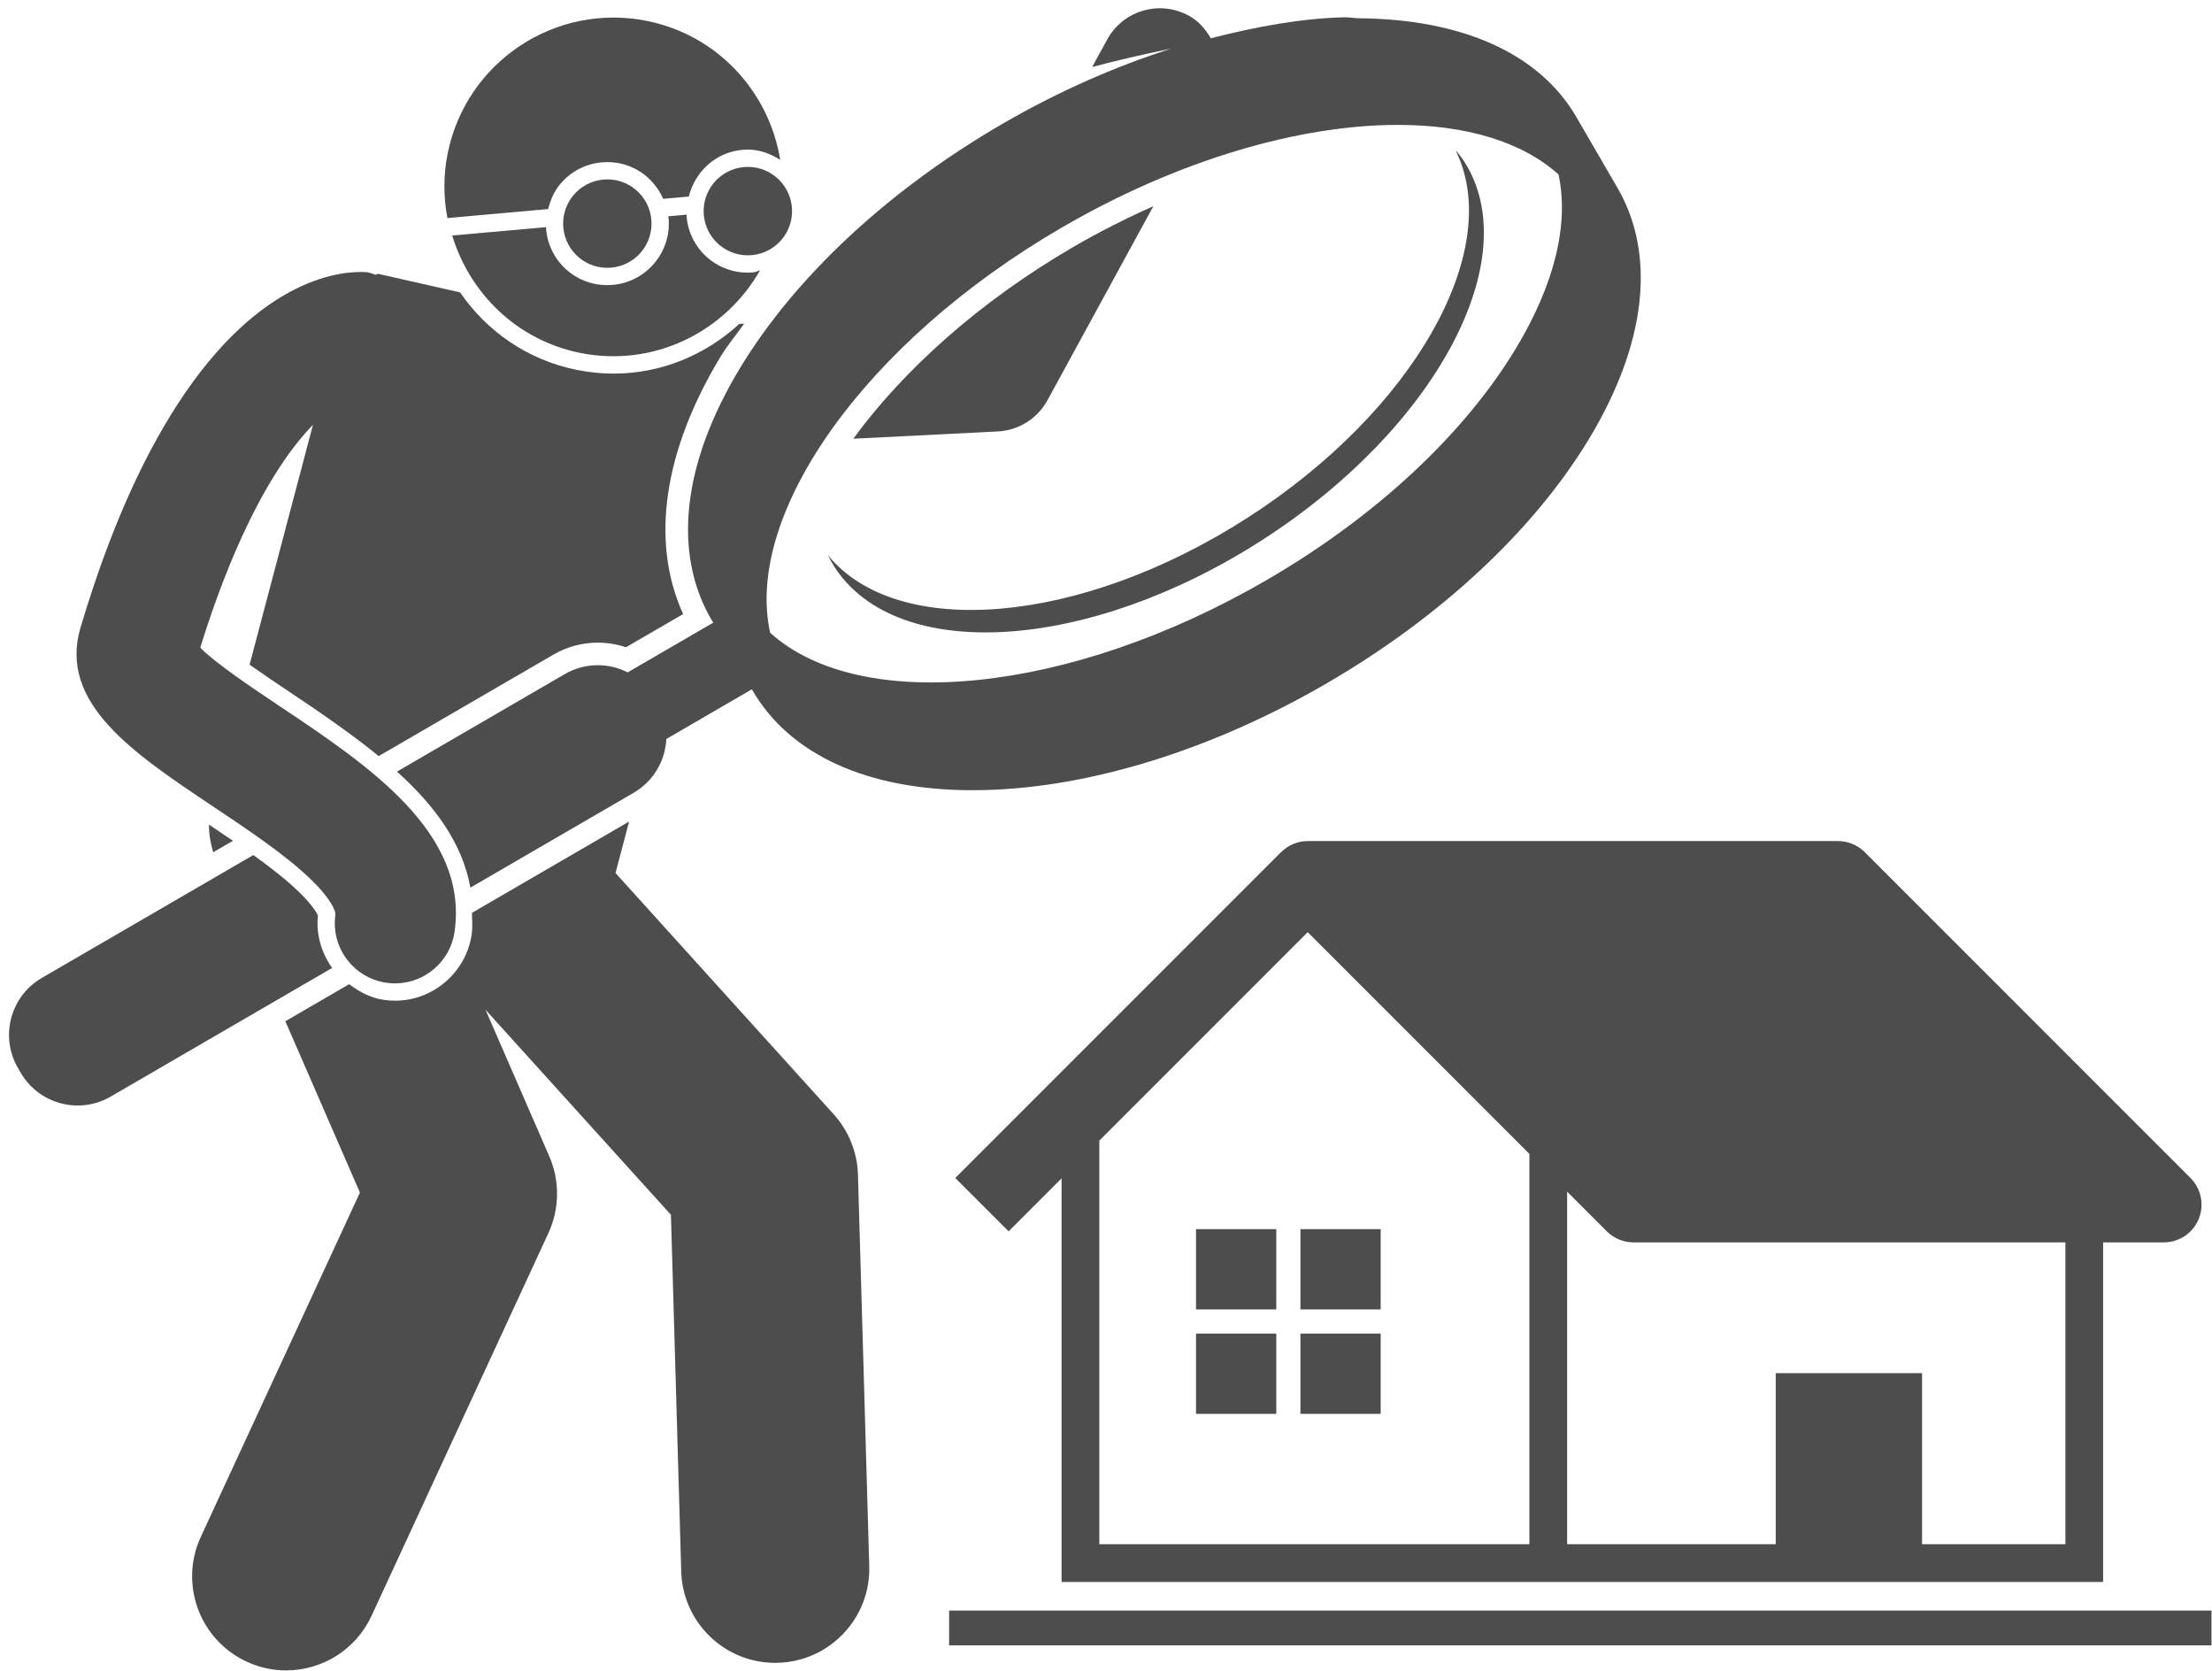
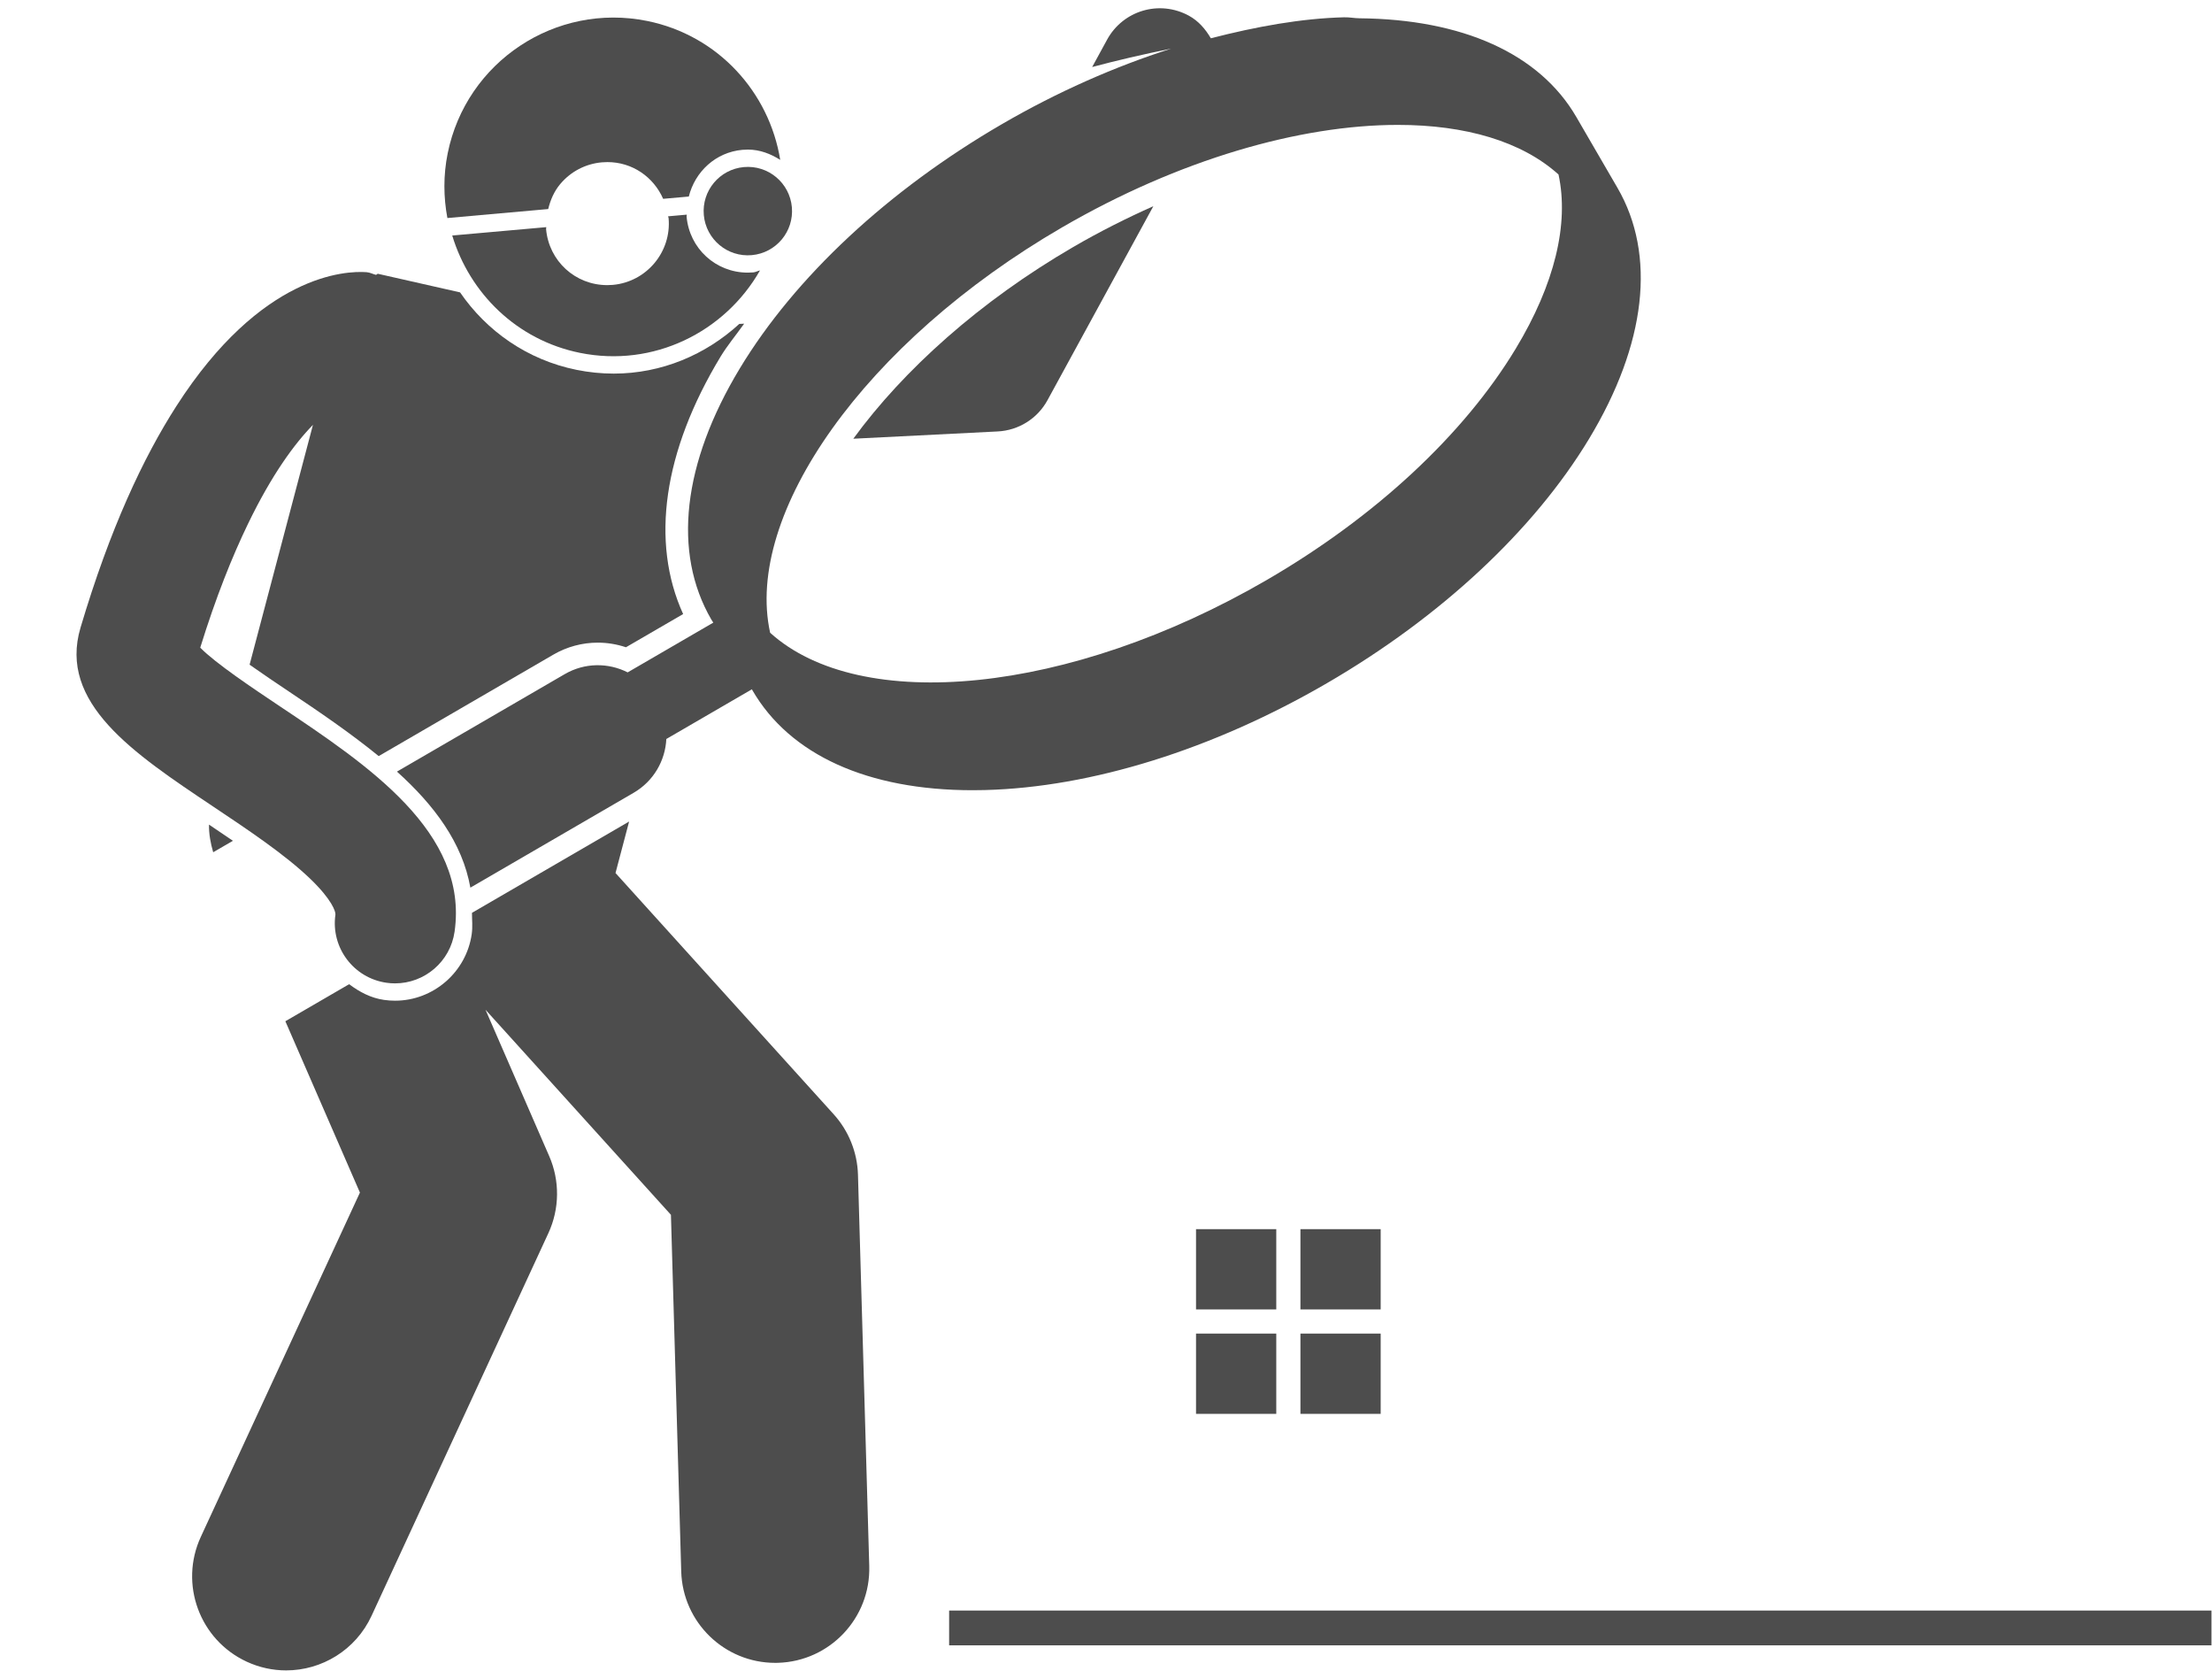
<svg xmlns="http://www.w3.org/2000/svg" fill="#4d4d4d" height="222" preserveAspectRatio="xMidYMid meet" version="1" viewBox="-1.2 -1.1 294.0 222.0" width="294" zoomAndPan="magnify">
  <g id="change1_1">
    <path d="M138.026,52.07l14.067-25.771c-3.577,1.591-7.141,3.384-10.629,5.41 c-12.406,7.205-22.572,16.331-29.249,25.485l19.189-0.967C134.188,56.089,136.698,54.512,138.026,52.07z" />
    <path d="M109.608,146.959l-28.999-32.059l1.807-6.841l-20.886,12.131c0,0.938,0.107,1.84-0.033,2.824 c-0.718,5.045-5.096,8.85-10.187,8.85c-0.487,0-0.979-0.035-1.462-0.104c-1.748-0.249-3.27-1.054-4.642-2.089 l-8.478,4.923l9.91,22.765l-21.146,45.742c-2.897,6.266-0.165,13.694,6.102,16.592 c1.697,0.785,3.481,1.156,5.237,1.156c4.722,0,9.242-2.689,11.355-7.258l23.498-50.834 c1.498-3.238,1.54-6.963,0.115-10.234l-8.469-19.456l24.646,27.247l1.367,47.393 c0.197,6.779,5.752,12.14,12.488,12.14c0.122,0,0.247-0.002,0.369-0.005c6.899-0.2,12.334-5.955,12.134-12.856 l-1.499-51.999C112.747,152.011,111.603,149.165,109.608,146.959z" />
    <path d="M26.578,108.466c-0.022,1.223,0.201,2.455,0.557,3.674l2.624-1.523 C28.707,109.896,27.647,109.18,26.578,108.466z" />
    <path d="M98.922,35.093c-0.245,0.021-0.489,0.032-0.73,0.032c-0.001,0-0.001,0-0.001,0 c-4.26,0-7.759-3.203-8.136-7.451c-0.009-0.088,0.032-0.166,0.027-0.254l-2.488,0.222 c0.011,0.087,0.061,0.158,0.07,0.245c0.399,4.489-2.929,8.467-7.418,8.867c-0.245,0.021-0.488,0.032-0.73,0.032 l0,0c-4.261,0-7.759-3.203-8.137-7.451c-0.007-0.087,0.032-0.167,0.027-0.253l-12.5,1.112 c2.322,7.672,8.578,13.892,16.984,15.593c9.763,1.976,19.241-2.752,23.922-10.955 C99.506,34.897,99.237,35.065,98.922,35.093z" />
    <path d="M73.251,23.367c1.401-1.676,3.372-2.704,5.546-2.897c0.245-0.021,0.489-0.032,0.731-0.032 c3.335,0,6.143,1.991,7.412,4.88l3.411-0.303c0.818-3.291,3.56-5.888,7.122-6.206 c0.247-0.022,0.489-0.032,0.731-0.032c1.609,0,3.032,0.57,4.297,1.367c-1.459-8.973-8.243-16.547-17.682-18.458 c-12.179-2.466-24.052,5.408-26.517,17.588c-0.592,2.928-0.558,5.831-0.039,8.597l13.4-1.193 C71.956,25.48,72.438,24.339,73.251,23.367z" />
    <path d="M98.717,32.802c3.232-0.287,5.62-3.14,5.332-6.372s-3.141-5.619-6.372-5.331 c-3.232,0.287-5.619,3.141-5.332,6.373C92.633,30.704,95.487,33.09,98.717,32.802z" />
-     <path d="M79,22.76c-3.231,0.287-5.618,3.142-5.331,6.373c0.287,3.232,3.141,5.619,6.372,5.331 s5.619-3.14,5.331-6.373C85.086,24.86,82.233,22.473,79,22.76z" />
    <path d="M131.984,15.385c-15.133,8.79-27.51,20.317-34.85,32.46c-7.621,12.607-8.966,24.461-3.788,33.378 c0.082,0.14,0.176,0.269,0.259,0.406l-11.382,6.611c-2.557-1.296-5.695-1.317-8.358,0.23l-22.305,12.954 c4.935,4.441,8.702,9.46,9.757,15.419l21.705-12.606c2.662-1.547,4.199-4.283,4.341-7.146l11.372-6.604 c0.026,0.046,0.046,0.093,0.073,0.139c4.989,8.59,15.343,13.271,29.26,13.271c0.531,0,1.068-0.007,1.608-0.02 c14.183-0.358,30.33-5.397,45.464-14.186c15.134-8.79,27.51-20.317,34.85-32.46 c7.621-12.607,8.966-24.46,3.788-33.377l-5.463-9.405c-4.921-8.472-15.204-12.997-28.82-13.12 c-0.713-0.006-1.317-0.149-2.048-0.131c-5.643,0.143-11.636,1.222-17.712,2.788 c-0.708-1.201-1.617-2.291-2.93-3.006c-3.916-2.124-8.74-0.684-10.859,3.188l-1.985,3.638 c3.241-0.869,6.758-1.686,10.491-2.442C146.951,7.759,139.348,11.108,131.984,15.385z M205.944,22.085 c1.421,6.562-0.504,14.572-5.693,23.156c-6.914,11.437-18.662,22.347-33.084,30.722 c-26.284,15.265-54.053,17.823-66.008,7.011c-3.467-15.742,12.516-38.594,38.799-53.859 c15.553-9.033,31.628-13.62,44.64-13.62C193.562,15.495,201.061,17.683,205.944,22.085z" />
-     <path d="M41.052,120.523c-0.175-0.376-0.781-1.441-2.638-3.223c-1.642-1.574-3.704-3.18-5.942-4.789L4.358,128.838 c-4.18,2.428-5.601,7.784-3.173,11.964l0.366,0.63c2.428,4.18,7.784,5.601,11.964,3.173l29.432-17.093 C41.489,125.464,40.797,123.018,41.052,120.523z" />
    <path d="M27.063,106.021c4.716,3.149,9.59,6.406,12.943,9.619c2.927,2.807,3.428,4.412,3.374,4.794 c-0.624,4.374,2.418,8.425,6.792,9.047c0.383,0.055,0.762,0.081,1.138,0.081c3.918,0,7.343-2.882,7.91-6.874 c1.875-13.176-11.484-22.1-23.269-29.971c-3.495-2.336-8.534-5.701-10.536-7.763 c2.103-6.78,4.261-12.141,6.364-16.486c3.13-6.465,6.123-10.561,8.616-13.115L31.974,87.219 c1.783,1.258,3.677,2.53,5.217,3.56c4.028,2.691,8.184,5.522,11.943,8.585L72.359,85.876 c1.79-1.039,3.825-1.587,5.884-1.587c1.272,0,2.545,0.21,3.754,0.614l7.6-4.413 c-4.36-9.58-2.638-21.611,4.971-34.196c0.898-1.487,2.097-2.921,3.137-4.386l-0.647,0.032 c-4.454,4.086-10.316,6.601-16.68,6.601c-1.65,0-3.313-0.168-4.944-0.498c-6.562-1.328-11.968-5.168-15.486-10.295 l-10.942-2.475c-0.085,0.032-0.139,0.116-0.222,0.151c-0.43-0.107-0.808-0.324-1.265-0.359 c-2.8-0.206-14.016,0.268-25.261,17.769c-4.417,6.874-8.838,16.293-12.754,29.453 C6.524,92.299,16.5,98.964,27.063,106.021z" />
-     <path d="M164.671,67.657c-22.213,14.302-46.603,16.325-55.843,4.996c0.261,0.529,0.542,1.049,0.866,1.55 c8.312,12.91,33.785,11.313,56.896-3.567c23.113-14.88,35.11-37.409,26.797-50.319 c-0.231-0.359-0.494-0.69-0.754-1.025c-0.102-0.132-0.193-0.277-0.3-0.406 c0.057,0.115,0.057,0.254,0.112,0.37C198.556,32.386,186.691,53.478,164.671,67.657z" />
-     <path d="M204.076,209.097v-0.002h74.253v-45.118h8.064c2.03,0,3.857-1.22,4.634-3.093 c0.776-1.874,0.347-4.029-1.086-5.464l-43.301-43.3c-0.929-0.93-2.222-1.467-3.545-1.467h-70.486 c-1.356,0-2.614,0.555-3.535,1.478l-0.007-0.009l-43.298,43.298l7.089,7.09l7.037-7.04v53.627H204.076z M207.089,157.236l5.276,5.275c0.935,0.933,2.228,1.467,3.545,1.467h57.407v40.106h-19.055v-22.731h-19.446v22.731 h-27.727V157.236z M144.911,150.455l27.698-27.698l29.465,29.462v51.865H144.911V150.455z" />
    <path d="M157.766 176.096H168.432V186.763H157.766z" />
    <path d="M171.642 162.22H182.308V172.887H171.642z" />
    <path d="M171.642 176.096H182.308V186.763H171.642z" />
    <path d="M157.766 162.22H168.432V172.887H157.766z" />
    <path d="M124.95 212.896H292.73V217.52H124.95z" />
  </g>
</svg>